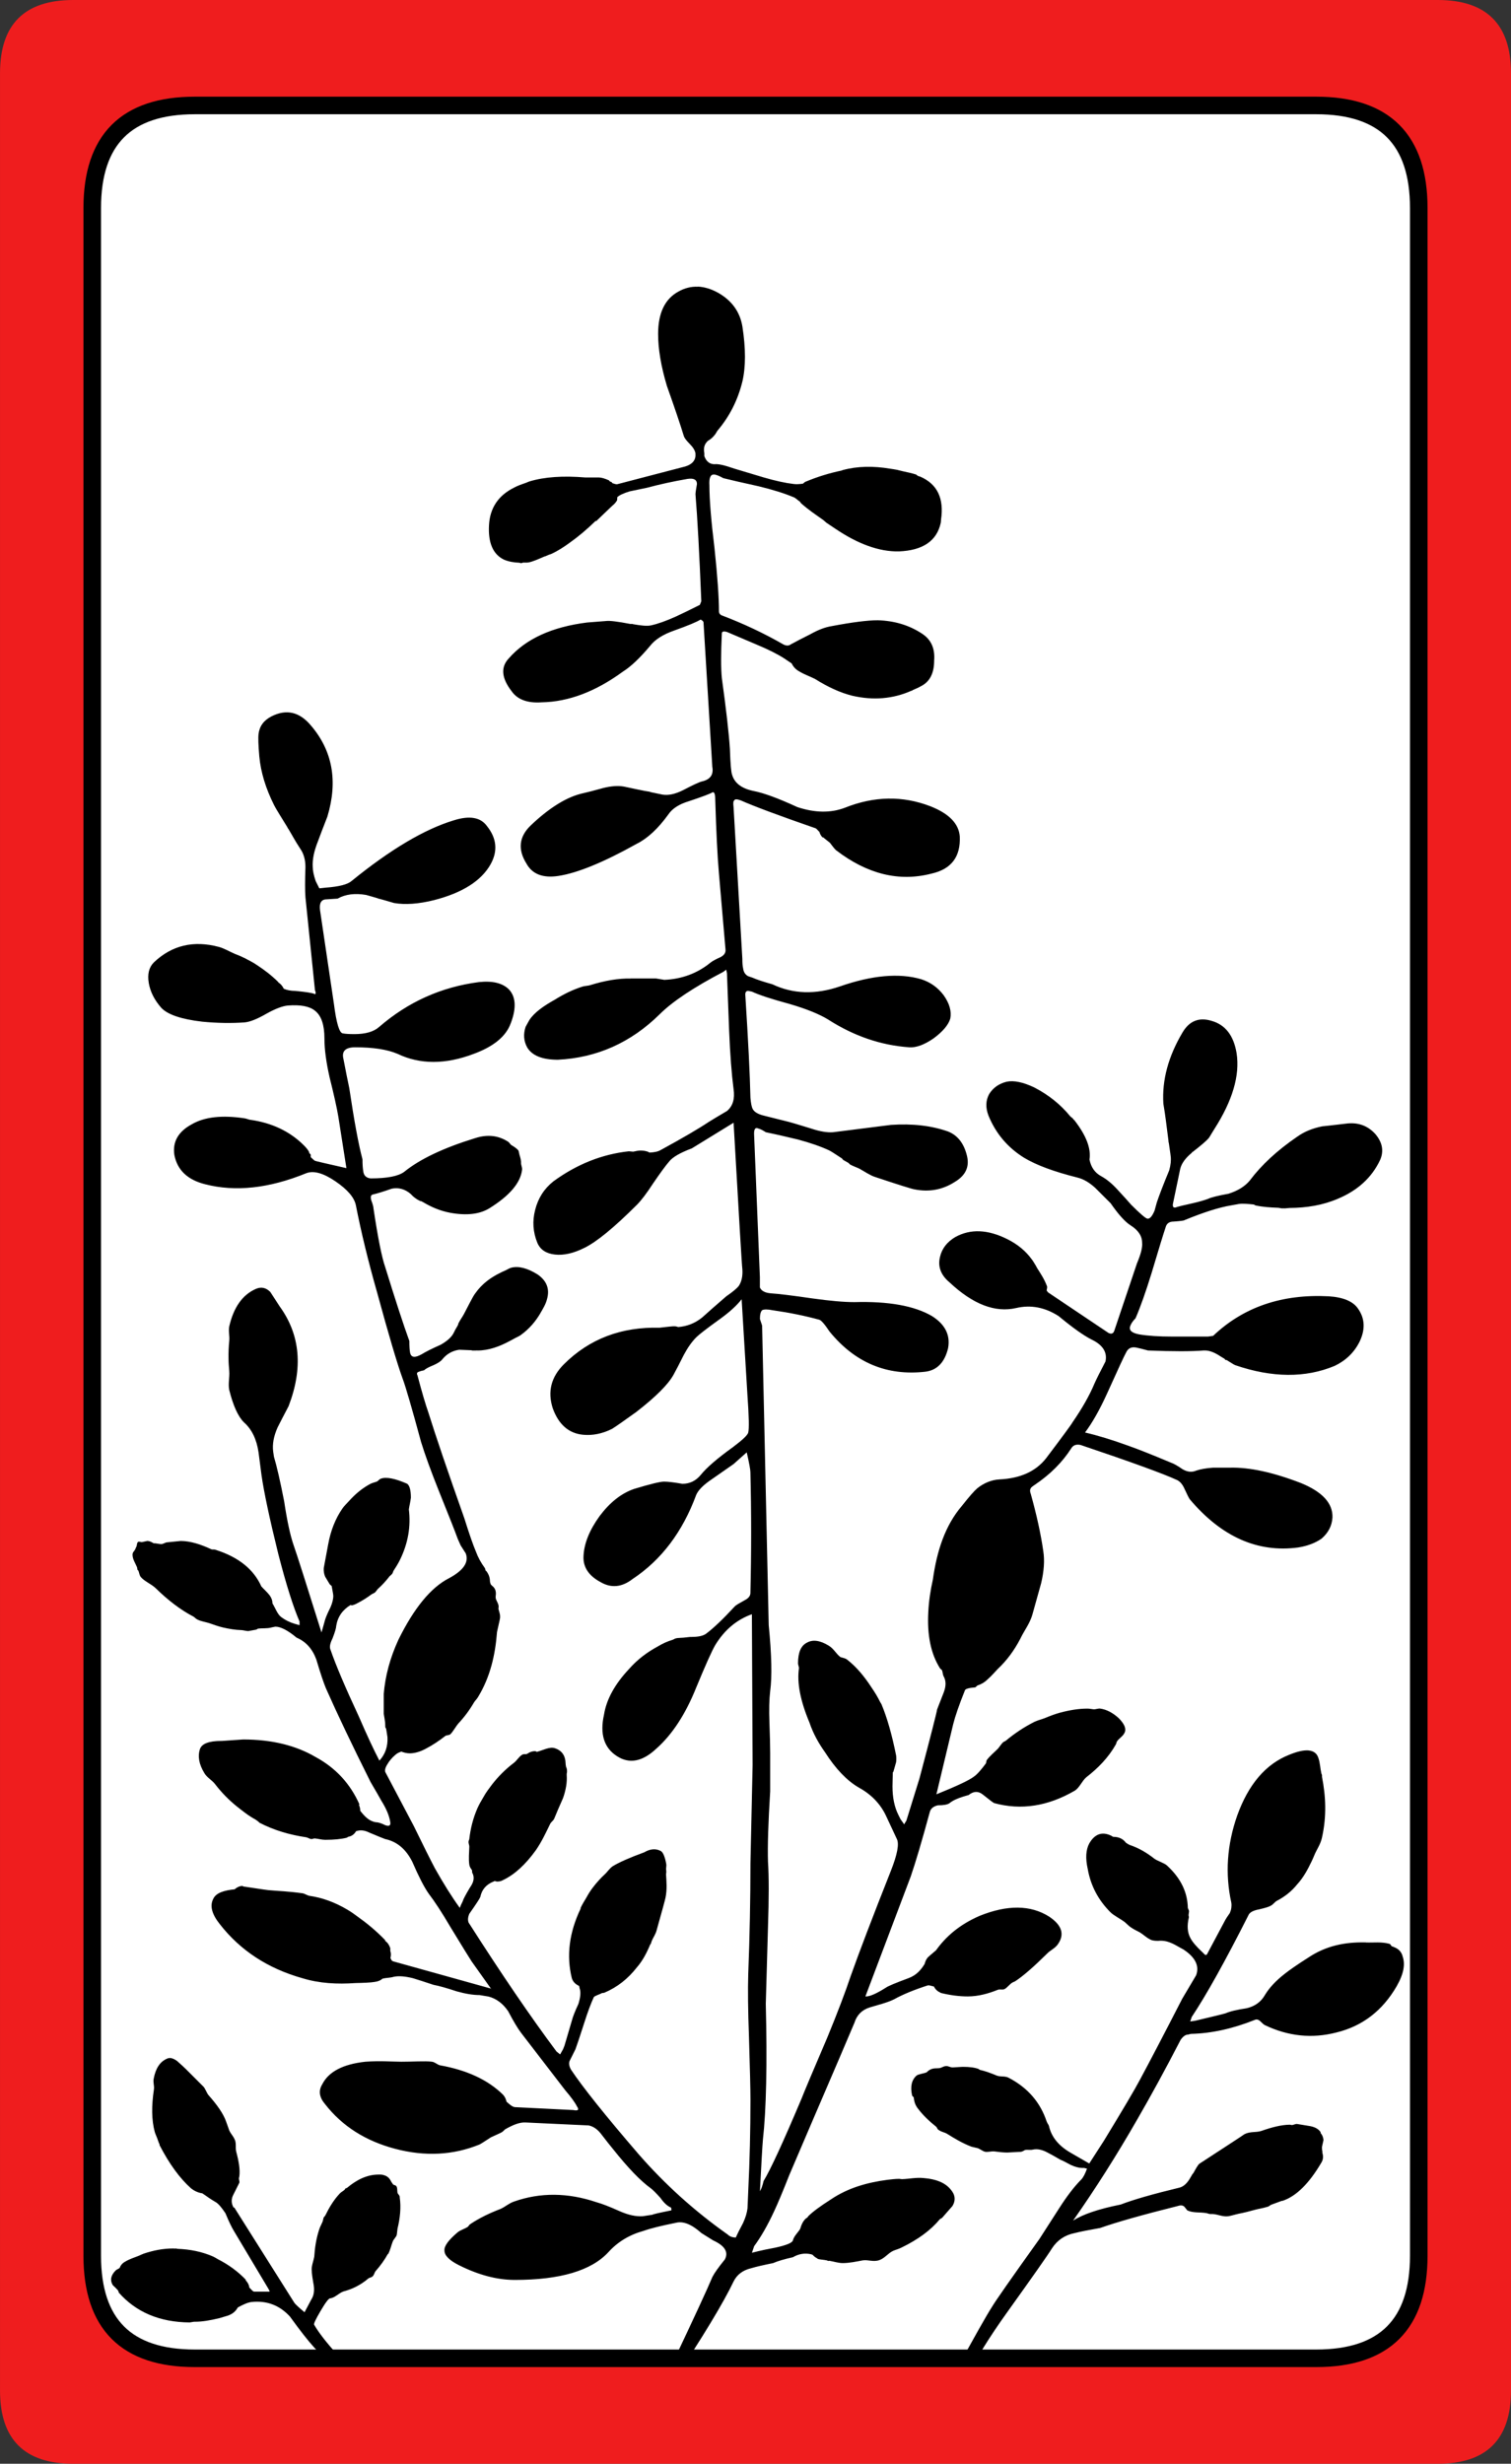
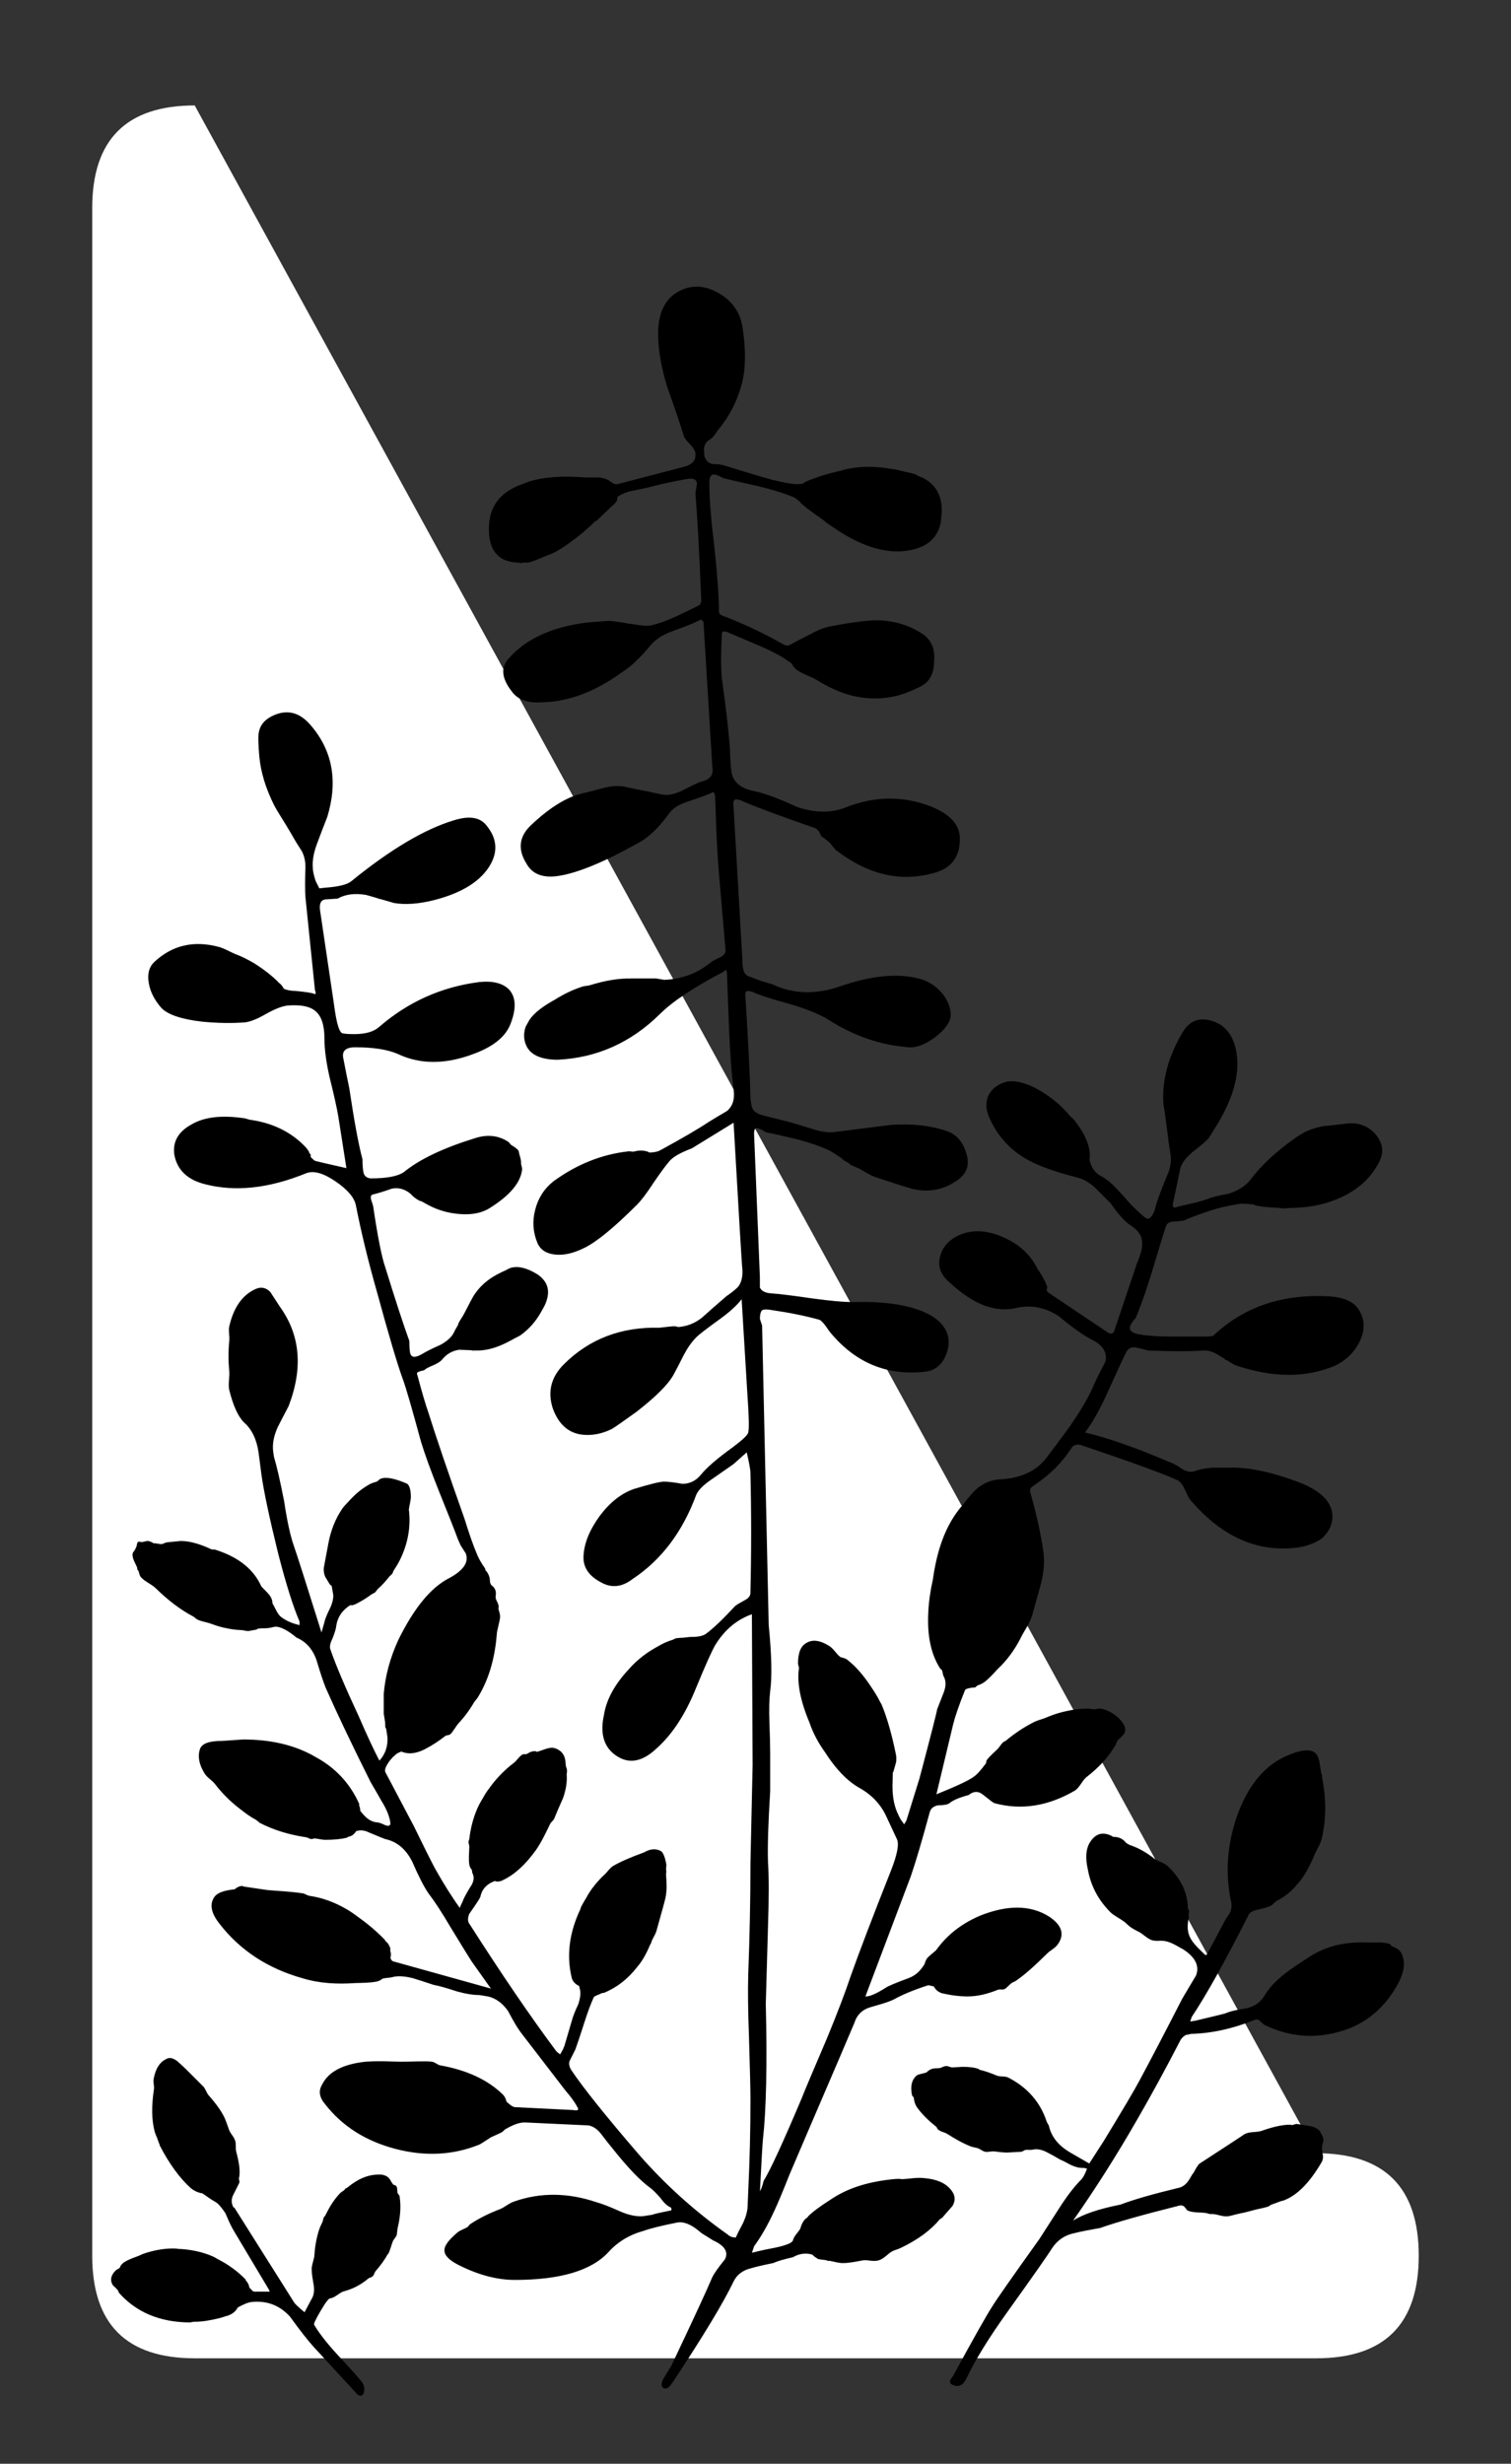
<svg xmlns="http://www.w3.org/2000/svg" width="103.2" height="168.2" preserveAspectRatio="none" version="1.1" viewBox="0 0 103.2 168.2">
  <rect x="0" y="0" width="103.2" height="168.2" fill="#333333" stroke="none" />
-   <path d="m13.299 7.199c-4.667 0-7 2.333-7 7v139.8c0 4.667 2.333 7 7 7h76.6c4.667 0 7-2.333 7-7v-139.8c0-4.667-2.333-7-7-7z" fill="#fff" />
+   <path d="m13.299 7.199c-4.667 0-7 2.333-7 7v139.8c0 4.667 2.333 7 7 7h76.6c4.667 0 7-2.333 7-7c0-4.667-2.333-7-7-7z" fill="#fff" />
  <path d="m47.648 19.574c-0.45-0.017-0.882 0.091-1.299 0.324-0.933 0.5-1.4 1.467-1.4 2.9 0 1.033 0.2 2.217 0.6 3.551 0.533 1.5 0.917 2.634 1.15 3.4 0.033 0.133 0.167 0.316 0.4 0.549s0.367 0.45 0.4 0.65v0.199c-0.033 0.333-0.268 0.568-0.701 0.701l-4.6 1.199c-0.123 0.041-0.246-0.026-0.369-0.061-0.029-0.022-0.05-0.072-0.08-0.09-0.067 0-0.117-0.033-0.15-0.1-0.3-0.133-0.534-0.199-0.701-0.199h-0.926c-1.496-0.124-2.782-0.045-3.822 0.273-0.069 0.022-0.13 0.055-0.197 0.08-0.298 0.103-0.596 0.204-0.854 0.346-1.067 0.533-1.635 1.384-1.701 2.551-0.067 1.2 0.267 1.983 1 2.35 0.339 0.148 0.697 0.205 1.062 0.219 0.049 3e-3 0.088 0.031 0.139 0.031 0.027 0 0.103-0.039 0.133-0.041 0.123-6e-3 0.241 0.013 0.367-0.01 0.28-0.047 0.71-0.242 1.121-0.42l-0.021 0.021 0.248-0.107c0.098-0.046 0.147-0.042 0.252-0.094 0.4-0.191 0.812-0.448 1.23-0.758 0.545-0.385 1.13-0.87 1.77-1.492v0.051l1.1-1.051c0.167-0.133 0.283-0.267 0.35-0.4v-0.049c0.015-0.045-2.8e-4 -0.108 0.012-0.156 0.136-0.131 0.413-0.263 0.84-0.395l1.199-0.25c0.867-0.233 1.783-0.433 2.75-0.6 0.433-0.067 0.65 0.05 0.65 0.35-0.067 0.367-0.1 0.601-0.1 0.701 0.133 1.6 0.265 4.032 0.398 7.299l-0.1 0.25c-0.733 0.367-1.284 0.634-1.65 0.801-0.667 0.3-1.232 0.5-1.699 0.6-0.262 0.058-0.706 8e-3 -1.221-0.086-0.011-2e-3 -0.018-0.012-0.029-0.014h-0.15c-0.867-0.167-1.417-0.234-1.65-0.201l-1.299 0.102c-2.4 0.3-4.183 1.116-5.35 2.449-0.567 0.6-0.501 1.35 0.199 2.25 0.4 0.567 1.084 0.817 2.051 0.75 1.833-0.033 3.682-0.733 5.549-2.1 0.533-0.333 1.15-0.917 1.85-1.75 0.333-0.433 0.884-0.784 1.65-1.051 0.933-0.333 1.534-0.583 1.801-0.75 0.133 0.067 0.199 0.135 0.199 0.201l0.6 9.85c0.1 0.533-0.133 0.867-0.699 1-0.167 0.033-0.601 0.233-1.301 0.6-0.533 0.267-0.998 0.367-1.398 0.301-0.07-0.01-0.604-0.128-0.789-0.164-0.041-8e-3 -0.068-0.031-0.111-0.037l-0.305-0.049c-0.45-0.093-0.609-0.119-1.445-0.301-0.4-0.067-0.867-0.034-1.4 0.1-0.6 0.167-1.05 0.283-1.35 0.35-1.1 0.233-2.3 0.968-3.6 2.201-0.8 0.767-0.901 1.633-0.301 2.6 0.4 0.733 1.133 1.016 2.199 0.85 1.3-0.2 3.085-0.933 5.352-2.199 0.733-0.367 1.448-1.033 2.148-2 0.267-0.4 0.734-0.7 1.4-0.9 0.9-0.3 1.433-0.5 1.6-0.6 0.133-0.067 0.201 0.1 0.201 0.5 0.067 2.2 0.15 3.867 0.25 5l0.449 5.199c0.033 0.233-0.083 0.417-0.35 0.551-0.3 0.133-0.517 0.25-0.65 0.35-0.922 0.757-1.985 1.143-3.176 1.195l-0.574-0.096h-1.699l-0.045 6e-3c-0.798-0.016-1.72 0.13-2.783 0.463-0.125 0.031-0.364 0.049-0.473 0.082-0.712 0.224-1.331 0.54-1.906 0.9-0.784 0.434-1.419 0.89-1.744 1.398l-0.25 0.451c-0.167 0.5-0.132 0.967 0.102 1.4 0.333 0.567 1.033 0.85 2.1 0.85 2.667-0.133 4.982-1.166 6.949-3.1 0.867-0.867 2.316-1.834 4.35-2.9l0.201-0.15 0.049 0.25c0.067 1.767 0.117 3.083 0.15 3.949 0.067 1.6 0.167 2.918 0.301 3.951 0.1 0.667-0.051 1.167-0.451 1.5-0.567 0.333-0.983 0.583-1.25 0.75-0.7 0.467-1.783 1.1-3.25 1.9-0.205 0.128-0.487 0.178-0.811 0.188l-0.039-0.039c-0.167-0.067-0.349-0.1-0.549-0.1-0.156 0-0.33 0.038-0.506 0.078-0.061-5e-3 -0.277-0.027-0.295-0.027-1.833 0.2-3.55 0.882-5.15 2.049-0.633 0.5-1.05 1.151-1.25 1.951-0.2 0.767-0.15 1.517 0.15 2.25 0.2 0.467 0.599 0.732 1.199 0.799 0.6 0.067 1.267-0.083 2-0.449 0.833-0.4 2.035-1.383 3.602-2.949 0.3-0.3 0.666-0.784 1.1-1.451 0.5-0.733 0.866-1.233 1.1-1.5 0.233-0.3 0.751-0.6 1.551-0.9l2.85-1.75c0.367 6.433 0.566 9.767 0.6 10 0.033 0.467-0.05 0.85-0.25 1.15-0.133 0.167-0.416 0.401-0.85 0.701-0.733 0.633-1.284 1.116-1.65 1.449-0.531 0.425-1.076 0.604-1.629 0.648-0.074-0.016-0.139-0.049-0.221-0.049h-0.15c-0.354 0.025-0.595 0.066-0.91 0.096-2.577-0.064-4.771 0.736-6.539 2.504-0.867 0.867-1.117 1.867-0.75 3 0.4 1.1 1.082 1.701 2.049 1.801 0.667 0.067 1.333-0.067 2-0.4 0.267-0.167 0.817-0.55 1.65-1.15 1.333-1.033 2.184-1.882 2.551-2.549 0.167-0.3 0.399-0.75 0.699-1.35 0.267-0.5 0.55-0.901 0.85-1.201 0.2-0.2 0.717-0.599 1.551-1.199 0.7-0.5 1.216-0.967 1.549-1.4l0.4 6.6c0.1 1.4 0.117 2.233 0.051 2.5-0.033 0.167-0.384 0.5-1.051 1-1.067 0.767-1.799 1.4-2.199 1.9-0.333 0.4-0.75 0.6-1.25 0.6-0.567-0.1-0.983-0.15-1.25-0.15s-0.951 0.167-2.051 0.5c-0.867 0.3-1.65 0.918-2.35 1.852-0.7 0.967-1.066 1.883-1.1 2.75-0.033 0.733 0.35 1.317 1.15 1.75 0.733 0.433 1.466 0.365 2.199-0.201 1.967-1.3 3.416-3.217 4.35-5.75 0.133-0.3 0.434-0.616 0.9-0.949l1.65-1.15 0.9-0.801c0.167 0.733 0.25 1.185 0.25 1.352 0.067 2.733 0.067 5.483 0 8.25 0 0.2-0.134 0.367-0.4 0.5-0.367 0.2-0.584 0.332-0.65 0.398-0.833 0.9-1.5 1.534-2 1.9-0.2 0.133-0.516 0.201-0.949 0.201-0.033 0-0.035 6e-3 -0.066 6e-3 -0.012-2.6e-4 -0.021-6e-3 -0.033-6e-3l-0.449 0.049c0 1.9e-4 -0.01 2e-3 -0.01 2e-3 -0.179 0.017-0.443 0.016-0.541 0.049-0.077 0.02-0.145 0.076-0.221 0.1-0.336 0.1-0.67 0.247-1.006 0.451-0.693 0.376-1.36 0.852-1.973 1.549-0.967 1.033-1.532 2.066-1.699 3.1-0.3 1.333 4e-5 2.283 0.898 2.85 0.833 0.533 1.717 0.367 2.65-0.5 1.1-0.967 2.017-2.366 2.75-4.199 0.633-1.533 1.067-2.5 1.301-2.9 0.633-1.033 1.467-1.733 2.5-2.1l0.049 10.301c-0.067 2.967-0.115 5.199-0.148 6.699 0 2.467-0.05 4.984-0.15 7.551-0.033 1.067-0.018 2.499 0.049 4.299 0.067 2.167 0.102 3.601 0.102 4.301 0 2.067-0.05 4.133-0.15 6.199l-0.051 1.201c-0.033 0.3-0.132 0.633-0.299 1-0.233 0.433-0.4 0.767-0.5 1-0.233 0-0.417-0.068-0.551-0.201-2.267-1.6-4.3-3.433-6.1-5.5-2.267-2.633-3.8-4.55-4.6-5.75-0.133-0.233-0.168-0.433-0.102-0.6l0.4-0.801c0.1-0.267 0.3-0.866 0.6-1.799 0.233-0.733 0.45-1.317 0.65-1.75 0.05-0.101 0.398-0.187 0.549-0.283 0.03-7e-3 0.08-7e-3 0.102-0.018h0.051c0.915-0.384 1.647-0.976 2.236-1.732 0.397-0.451 0.679-0.996 0.92-1.574l0.043-0.043c0.016-0.04 0.029-0.113 0.045-0.154 0.104-0.277 0.285-0.49 0.355-0.795 0.367-1.3 0.566-2.034 0.6-2.201 0.117-0.583 0.065-1.09 0.035-1.607 0-0.035 0.011-0.056 0.016-0.092v-0.15c0-0.017-0.012-0.029-0.01-0.045-0.014-0.127 0.033-0.281 0.01-0.404-0.1-0.533-0.234-0.834-0.4-0.9-0.333-0.167-0.7-0.134-1.1 0.1-1 0.367-1.717 0.683-2.15 0.949-0.224 0.145-0.368 0.394-0.566 0.572-0.128 0.115-0.248 0.241-0.367 0.369-0.323 0.353-0.622 0.736-0.865 1.191-0.137 0.235-0.283 0.456-0.402 0.719v0.049c-0.78 1.629-0.979 3.213-0.6 4.75 0.086 0.265 0.269 0.421 0.496 0.525 0.029 0.075 0.023 0.149 0.055 0.225 0.067 0.233 0.034 0.567-0.1 1-0.233 0.5-0.384 0.884-0.451 1.15l-0.5 1.699-0.1 0.25-0.199 0.352-0.25-0.201c-1.767-2.367-3.767-5.299-6-8.799-0.067-0.167-0.051-0.368 0.049-0.602 0.467-0.667 0.717-1.048 0.75-1.148 0.1-0.5 0.4-0.851 0.9-1.051 0.02-9e-3 0.065-0.028 0.086-0.037 0.055 9e-3 0.109 0.037 0.164 0.037 0.153-1.3e-4 0.286-0.033 0.4-0.1 0.786-0.372 1.536-1.056 2.25-2.051 0.396-0.575 0.674-1.177 0.965-1.775 0.08-0.164 0.208-0.202 0.285-0.375 0.133-0.333 0.333-0.798 0.6-1.398 0.2-0.567 0.283-1.084 0.25-1.551v-0.035c8e-4 -5e-3 0-0.01 0-0.016v-0.049c0.044-0.185 0.026-0.352-0.051-0.5v-0.051c0-7e-3 -0.01-9e-3 -0.012-0.016-0.012-0.097-0.025-0.373-0.037-0.385-0.067-0.4-0.301-0.665-0.701-0.799-0.366-0.128-0.82 0.143-1.236 0.246-0.041-6e-3 -0.07-0.047-0.113-0.047-0.178-3e-3 -0.344 0.048-0.5 0.15-0.015 8e-3 -0.026 0.019-0.041 0.027-0.129 0.066-0.226-0.013-0.359 0.072-0.234 0.145-0.342 0.385-0.555 0.547-0.57 0.431-1.057 0.921-1.478 1.457-0.21 0.281-0.427 0.557-0.596 0.869-0.148 0.253-0.299 0.504-0.42 0.777-0.306 0.703-0.475 1.408-0.555 2.115-0.01 0.051-0.038 0.083-0.045 0.135-0.025 0.154 0.057 0.252 0.047 0.398-0.013 0.4-0.057 0.8 0 1.201 0.024 0.158 0.104 0.264 0.18 0.373 0.022 0.051-5.2e-4 0.128 0.021 0.178 0.167 0.3 0.116 0.633-0.15 1-0.3 0.5-0.467 0.816-0.5 0.949-0.1 0.2-0.168 0.351-0.201 0.451-0.533-0.733-1.099-1.635-1.699-2.701-0.333-0.633-0.816-1.6-1.449-2.9l-1.9-3.6c-0.1-0.133-0.067-0.333 0.1-0.6 0.133-0.233 0.317-0.45 0.551-0.65 0.166-0.146 0.277-0.164 0.404-0.219 0.186 0.073 0.382 0.121 0.596 0.119 0.33-6e-3 0.679-0.106 1.049-0.301 0.495-0.256 0.94-0.557 1.357-0.883 0.1-0.072 0.248-0.036 0.344-0.117 0.164-0.145 0.375-0.535 0.551-0.738 0.405-0.433 0.761-0.91 1.066-1.434 0.101-0.162 0.178-0.199 0.281-0.377 0.825-1.359 1.173-2.862 1.291-4.434 0.053-0.269 0.188-0.794 0.209-0.967v-0.051c0.013-0.205-0.068-0.375-0.111-0.559 0-0.066 0.018-0.125 0.012-0.191-0.028-0.224-0.155-0.339-0.199-0.545 0-0.055-0.01-0.108 0-0.154 0.044-0.281-0.024-0.498-0.201-0.65-0.062-0.047-0.109-0.097-0.146-0.148v-0.01c-0.031-0.085-0.049-0.166-0.049-0.242-0.01-0.227-0.09-0.442-0.25-0.648-0.01-8e-3 -0.022-4e-3 -0.031-0.012-0.035-0.051-0.03-0.141-0.066-0.189-0.267-0.367-0.466-0.733-0.6-1.1-0.2-0.467-0.467-1.234-0.801-2.301-1.133-3.2-1.949-5.599-2.449-7.199-0.2-0.567-0.45-1.417-0.75-2.551-0.067-0.133-0.034-0.217 0.1-0.25 0.067-0.033 0.183-0.066 0.35-0.1 0.1-0.1 0.317-0.216 0.65-0.35 0.3-0.133 0.5-0.267 0.6-0.4 0.3-0.367 0.684-0.584 1.15-0.65 0.088 0 0.49 0.019 0.824 0.033 0.029 2e-3 0.046 0.018 0.076 0.018h0.25c0-2e-3 0.011-2e-3 0.014-4e-3 0.046 2e-3 0.038 2e-3 0.086 4e-3 0.76 0 1.506-0.268 2.246-0.672 0.084-0.046 0.172-0.086 0.254-0.137 0.149-0.091 0.301-0.135 0.449-0.242 0.616-0.446 1.029-0.957 1.348-1.498v-2e-3c8e-4 -1e-3 7e-4 -3e-3 0-4e-3 0.179-0.306 0.365-0.609 0.449-0.945 0.2-0.7-0.017-1.266-0.65-1.699-0.7-0.433-1.301-0.585-1.801-0.451-0.161 0.043-0.286 0.146-0.438 0.205-0.099 0.035-0.197 0.09-0.295 0.139-0.659 0.319-1.254 0.748-1.717 1.406-0.162 0.198-0.514 0.932-0.783 1.432-0.121 0.217-0.248 0.38-0.367 0.619-0.012 0.028-0.01 0.052-0.016 0.08-0.117 0.235-0.153 0.245-0.283 0.52-0.133 0.3-0.434 0.583-0.9 0.85-0.6 0.267-1.034 0.484-1.301 0.65-0.467 0.267-0.732 0.234-0.799-0.1-0.033-0.167-0.051-0.434-0.051-0.801-0.4-1.1-0.95-2.782-1.65-5.049-0.233-0.667-0.499-2-0.799-4 0-0.1-0.05-0.284-0.15-0.551-0.067-0.233-0.034-0.367 0.1-0.4 0.3-0.067 0.734-0.2 1.301-0.4 0.481-0.096 0.912 0.036 1.301 0.371 0.164 0.189 0.376 0.352 0.648 0.48h0.051l0.123 0.062c0.552 0.332 1.158 0.602 1.877 0.736 1.1 0.2 1.982 0.101 2.648-0.299 1.4-0.867 2.15-1.75 2.25-2.65 0.012-0.15-0.056-0.266-0.07-0.404 0.01-0.209-0.043-0.403-0.104-0.594-0.012-0.027-9e-3 -0.061-0.021-0.088-0.026-0.07-0.019-0.148-0.055-0.215-0.131-0.167-0.318-0.273-0.5-0.385-0.078-0.067-0.108-0.154-0.199-0.215-0.667-0.433-1.417-0.517-2.25-0.25-2.167 0.667-3.783 1.434-4.85 2.301-0.4 0.3-1.167 0.449-2.301 0.449-0.3-0.033-0.467-0.2-0.5-0.5-0.033-0.2-0.051-0.467-0.051-0.801-0.267-1-0.567-2.616-0.9-4.85-0.1-0.467-0.234-1.133-0.4-2-0.133-0.533 0.134-0.799 0.801-0.799 1.233 0 2.198 0.149 2.898 0.449 1.533 0.733 3.268 0.733 5.201 0 1.267-0.467 2.083-1.1 2.449-1.9l0.102-0.25c0.367-1 0.318-1.75-0.148-2.25-0.433-0.433-1.117-0.6-2.051-0.5-2.567 0.333-4.834 1.351-6.801 3.051-0.367 0.333-0.933 0.5-1.699 0.5-0.367 0-0.634-0.017-0.801-0.051-0.233-0.033-0.433-0.7-0.6-2l-0.949-6.4c-0.067-0.5 0.083-0.75 0.449-0.75l0.75-0.049c0.533-0.3 1.185-0.383 1.951-0.25 0.167 0.042 0.544 0.158 0.793 0.229 0.026 7e-3 0.029 0.015 0.057 0.021h-0.051l0.123 0.018c0.322 0.093 0.531 0.144 0.977 0.281 0.767 0.133 1.683 0.068 2.75-0.199 1.933-0.5 3.218-1.316 3.852-2.449 0.5-0.9 0.417-1.768-0.25-2.602-0.433-0.6-1.183-0.732-2.25-0.398-2 0.6-4.333 1.982-7 4.148-0.267 0.233-0.85 0.385-1.75 0.451l-0.451 0.049-0.25-0.5c-0.133-0.4-0.199-0.716-0.199-0.949-0.033-0.5 0.083-1.083 0.35-1.75 0.133-0.367 0.35-0.933 0.65-1.699 0.733-2.433 0.35-4.517-1.15-6.25-0.767-0.9-1.65-1.102-2.65-0.602-0.533 0.267-0.834 0.668-0.9 1.201-0.033 0.267-0.016 0.782 0.051 1.549 0.1 1.067 0.433 2.167 1 3.301 0.186 0.371 0.607 1.011 0.912 1.52 0.015 0.026 0.022 0.054 0.037 0.08 0.012 0.012 0.014 0.012 0.025 0.023 0.284 0.469 0.444 0.796 0.826 1.377 0.233 0.333 0.35 0.75 0.35 1.25-0.033 0.933-0.033 1.617 0 2.051l0.65 6.35c0.033 0.067 0.049 0.133 0.049 0.199 0 0.067-0.033 0.084-0.1 0.051-0.167-0.067-0.601-0.135-1.301-0.201-0.298 0-0.557-0.05-0.781-0.148-0.067-0.153-0.172-0.287-0.318-0.4-0.033 0-0.051-0.017-0.051-0.051-0.465-0.465-0.966-0.844-1.484-1.18-0.232-0.164-0.509-0.295-0.771-0.438-0.24-0.121-0.486-0.225-0.736-0.32-0.355-0.152-0.656-0.345-1.059-0.463-1.733-0.467-3.216-0.116-4.449 1.051-0.333 0.333-0.452 0.8-0.352 1.4s0.385 1.166 0.852 1.699c0.433 0.467 1.365 0.784 2.799 0.951 1.033 0.1 2 0.116 2.9 0.049 0.367-0.033 0.867-0.233 1.5-0.6 0.6-0.333 1.083-0.517 1.449-0.551 0.867-0.067 1.485 0.052 1.852 0.352 0.433 0.333 0.648 0.965 0.648 1.898 0 0.733 0.118 1.617 0.352 2.65 0.3 1.2 0.5 2.101 0.6 2.701l0.549 3.5c-1.333-0.3-2.048-0.467-2.148-0.5-0.089-0.051-0.192-0.172-0.285-0.246-0.011-0.066 0.01-0.142-0.016-0.205-0.067-0.033-0.1-0.084-0.1-0.15-0.067-0.133-0.183-0.283-0.35-0.449-0.977-0.977-2.218-1.551-3.697-1.754-0.13-0.025-0.217-0.075-0.354-0.096-1.533-0.233-2.733-0.1-3.6 0.4-0.933 0.5-1.335 1.2-1.201 2.1 0.2 1.033 0.902 1.7 2.102 2 2.067 0.533 4.365 0.283 6.898-0.75 0.5-0.2 1.167-0.018 2 0.549 0.833 0.567 1.3 1.117 1.4 1.65 0.367 1.867 0.851 3.851 1.451 5.951 0.8 2.933 1.383 4.898 1.75 5.898 0.2 0.533 0.617 1.967 1.25 4.301 0.267 0.867 0.666 1.967 1.199 3.301 0.7 1.733 1.134 2.832 1.301 3.299l0.199 0.451 0.35 0.549c0.233 0.6-0.15 1.168-1.15 1.701-1.233 0.633-2.382 2.033-3.449 4.199-0.567 1.233-0.9 2.466-1 3.699v1.352c0.05 0.261 0.058 0.381 0.094 0.596 0.01 0.085-2.3e-4 0.169 0.01 0.254v0.049c0 0.042 0.051 0.093 0.062 0.137 0.024 0.171 0.076 0.435 0.088 0.564 0.033 0.633-0.151 1.166-0.551 1.6-0.4-0.767-0.865-1.767-1.398-3-0.933-2-1.585-3.533-1.951-4.6-0.067-0.167-0.016-0.417 0.15-0.75 0.167-0.433 0.25-0.716 0.25-0.85 0.099-0.624 0.435-1.097 0.986-1.43 0.023 2e-3 0.042 0.029 0.065 0.029 0.107-0.011 0.239-0.061 0.398-0.15 0.35-0.177 0.672-0.385 0.975-0.611 0.076-0.035 0.095-0.051 0.176-0.088 0.122-0.069 0.177-0.226 0.287-0.311 0.257-0.234 0.493-0.489 0.709-0.766 0.071-0.11 0.193-0.153 0.254-0.275 0.018-0.03 0.04-0.119 0.059-0.152 0.157-0.238 0.31-0.481 0.441-0.746 0.563-1.145 0.753-2.297 0.611-3.453 0.046-0.322 0.092-0.427 0.139-0.797 0-0.5-0.083-0.818-0.25-0.951-0.833-0.367-1.432-0.483-1.799-0.35-0.123 0.044-0.172 0.154-0.289 0.203-0.209 0.064-0.409 0.128-0.512 0.197-0.551 0.307-0.996 0.704-1.393 1.145-0.147 0.164-0.313 0.313-0.438 0.498-0.475 0.688-0.8 1.506-0.971 2.457l-0.299 1.6c-0.015 0.22 0.018 0.42 0.1 0.6l0.301 0.5 0.049 0.051c0.014 0.016 0.068 0.055 0.09 0.076 0.034 0.214 0.111 0.554 0.111 0.674 0 0.233-0.068 0.501-0.201 0.801-0.167 0.333-0.283 0.599-0.35 0.799l-0.254 0.901c-1.033-3.3-1.667-5.283-1.9-5.949-0.233-0.667-0.45-1.667-0.65-3-0.267-1.367-0.499-2.384-0.699-3.051l-0.051-0.35c-0.067-0.5 0.034-1.05 0.301-1.65 0.167-0.333 0.417-0.816 0.75-1.449 1-2.6 0.8-4.867-0.6-6.801-0.133-0.2-0.35-0.533-0.65-1-0.3-0.3-0.633-0.366-1-0.199-0.9 0.4-1.501 1.249-1.801 2.549-0.068 0.327 0.037 0.664 0 0.992-0.04 0.379-0.056 0.784-0.049 1.209-2e-4 0.296 0.026 0.569 0.049 0.846 0.036 0.436-0.09 0.863 0 1.303 0.267 1.067 0.6 1.801 1 2.201 0.533 0.467 0.867 1.149 1 2.049l0.201 1.551c0.167 1.167 0.55 2.967 1.15 5.4 0.533 2.067 1.016 3.6 1.449 4.6v0.25l-0.35-0.1c-0.333-0.1-0.634-0.251-0.9-0.451-0.262-0.192-0.404-0.622-0.602-0.941v-8e-3c0-0.193-0.071-0.378-0.201-0.551-0.176-0.225-0.373-0.391-0.557-0.596-0.505-1.125-1.502-1.988-3.143-2.504-0.113-0.037-0.155 7e-3 -0.266-0.027-0.705-0.331-1.401-0.561-2.084-0.572l-1 0.1-0.25 0.1c-0.025 0.011-0.052 8e-3 -0.078 0.016-0.158 4e-3 -0.384-0.07-0.531-0.055-0.138-0.085-0.279-0.159-0.441-0.16l-0.348 0.076c-0.063 0.015-0.191-0.043-0.252-0.025-0.128 0.051-0.085 0.26-0.154 0.365-0.023 0.04-0.04 0.084-0.055 0.129-0.06 0.155-0.223 0.215-0.191 0.455 0.018 0.273 0.193 0.528 0.301 0.791 0.025 0.061 0.016 0.157 0.049 0.209h0.031c0.074 0.148 0.067 0.305 0.17 0.449 0.228 0.29 0.728 0.492 1.014 0.764 0.828 0.811 1.686 1.48 2.588 1.949 0.106 0.055 0.138 0.134 0.248 0.188 0.301 0.16 0.616 0.178 0.922 0.291 0.277 0.096 0.553 0.196 0.836 0.262 0.427 0.098 0.857 0.174 1.293 0.184 0.152 0.011 0.296 0.062 0.449 0.065l0.551-0.1c0.041-0.015 0.066-0.046 0.104-0.064 0.317-0.046 0.624 5e-3 0.945-0.086l0.25-0.051c0.367 0 0.851 0.25 1.451 0.75 0.633 0.267 1.083 0.767 1.35 1.5 0.267 0.9 0.484 1.551 0.65 1.951 0.767 1.733 1.782 3.865 3.049 6.398 0.333 0.567 0.583 1.001 0.75 1.301 0.333 0.533 0.533 1.016 0.6 1.449 0.033 0.233-0.083 0.301-0.35 0.201-0.267-0.133-0.484-0.201-0.65-0.201-0.467-0.078-0.766-0.417-1.051-0.777v-2e-3c-2e-4 -0.141-0.032-0.282-0.098-0.42h0.049c-0.627-1.425-1.627-2.508-3-3.25-1.359-0.799-3.009-1.198-4.949-1.199l-1.451 0.1c-0.01-5.3e-4 -0.037 5.4e-4 -0.047 0-0.833 0-1.318 0.182-1.451 0.549-0.167 0.5-0.066 1.05 0.301 1.65 0.178 0.309 0.519 0.471 0.73 0.75 0.423 0.55 0.911 1.059 1.48 1.518 0.405 0.316 0.799 0.642 1.273 0.895 0.097 0.057 0.166 0.132 0.266 0.188h-0.053c1.08 0.569 2.165 0.863 3.252 1.027 0.134 0.025 0.213 0.101 0.35 0.123 0.065 8e-3 0.171-0.049 0.238-0.045 0.237 0.02 0.473 0.095 0.711 0.096 0.606 1e-3 1.106-0.049 1.5-0.15 0.025-0.027 0.044-0.044 0.053-0.051 0.276-0.043 0.443-0.19 0.559-0.387 0.25-0.086 0.534-0.09 0.891 0.088 0.633 0.267 1 0.416 1.1 0.449 0.8 0.167 1.416 0.684 1.85 1.551 0.433 1 0.802 1.717 1.102 2.15 0.433 0.567 0.933 1.332 1.5 2.299 0.833 1.367 1.316 2.15 1.449 2.35l1.35 1.9-0.051-0.049-6.65-1.852c-0.129-0.043-0.147-0.142-0.193-0.227 0.04-0.174 0.048-0.336-0.01-0.473v-0.199c-0.072-0.221-0.188-0.388-0.35-0.5v-0.051c-0.633-0.655-1.266-1.169-1.897-1.617-0.217-0.16-0.435-0.318-0.67-0.455-0.873-0.52-1.742-0.83-2.609-0.953-0.175-0.036-0.294-0.146-0.475-0.174-1.028-0.142-1.558-0.146-2.312-0.213-0.132-0.019-0.145-0.016-0.287-0.037l-1.35-0.201c8e-4 -8e-3 -0.017-8e-3 -0.051 0l-0.1-0.049c-0.209 5e-3 -0.379 0.097-0.531 0.229-0.689 0.072-1.273 0.222-1.469 0.67-0.233 0.467-0.082 1.034 0.451 1.701 1.4 1.8 3.282 3.033 5.648 3.699 1.162 0.355 2.378 0.418 3.621 0.33 0.533-0.011 1.034-0.028 1.33-0.08 0.225-0.029 0.396-0.108 0.527-0.223 0.261-0.062 0.507-0.047 0.771-0.127 0.333-0.067 0.767-0.034 1.301 0.1 0.333 0.1 0.8 0.251 1.4 0.451 0.367 0.067 0.9 0.216 1.6 0.449 0.6 0.167 1.117 0.25 1.551 0.25l0.6 0.1c0.533 0.133 0.983 0.467 1.35 1 0.367 0.7 0.667 1.2 0.9 1.5l3 3.9c0.4 0.467 0.666 0.833 0.799 1.1 0.167 0.233 0.083 0.317-0.25 0.25l-4-0.199c-0.174-0.025-0.366-0.199-0.559-0.371-0.039-0.18-0.113-0.341-0.24-0.479-1.049-1.031-2.499-1.682-4.293-2.004-0.208-0.044-0.34-0.215-0.557-0.246-0.462-0.062-1.419 5e-3 -2.102 0-0.795-5e-3 -1.355-0.072-2.449 0-1.533 0.167-2.516 0.682-2.949 1.549-0.267 0.433-0.201 0.883 0.199 1.35 1.167 1.5 2.768 2.517 4.801 3.051 2.033 0.533 3.95 0.433 5.75-0.301 0.088-0.035 0.518-0.326 0.791-0.5h0.01l0.65-0.299c0.125-0.055 0.194-0.15 0.285-0.229 0.502-0.29 0.985-0.501 1.414-0.473l4.301 0.201c0.333 0.067 0.634 0.284 0.9 0.65 0.333 0.433 0.583 0.749 0.75 0.949 1.033 1.3 1.9 2.199 2.6 2.699 0.133 0.1 0.35 0.317 0.65 0.65 0.233 0.333 0.466 0.55 0.699 0.65 0.033 0 0.051 0.066 0.051 0.199-0.833 0.167-1.268 0.267-1.301 0.301l-0.65 0.1c-0.467 0.033-1-0.083-1.6-0.35-0.667-0.3-1.182-0.5-1.549-0.6-1.967-0.667-3.85-0.684-5.65-0.051-0.371 0.129-0.59 0.359-0.932 0.508-0.724 0.278-1.423 0.607-2.068 1.043-0.062 0.034-0.092 0.113-0.143 0.164-0.206 0.148-0.517 0.226-0.707 0.385-0.633 0.533-0.934 0.95-0.9 1.25 0 0.333 0.333 0.667 1 1 1.333 0.667 2.599 1 3.799 1 3.1 0 5.234-0.632 6.4-1.898 0.633-0.7 1.434-1.185 2.4-1.451 0.467-0.167 1.199-0.349 2.199-0.549 0.5-0.133 1.083 0.099 1.75 0.699 0.167 0.1 0.434 0.267 0.801 0.5 0.8 0.367 1.067 0.801 0.801 1.301-0.433 0.533-0.718 0.933-0.852 1.199-0.333 0.8-1.266 2.817-2.799 6.051l-0.551 0.898c-0.167 0.367-0.15 0.584 0.051 0.65 0.167 0.067 0.349-0.05 0.549-0.35 2.1-3.167 3.501-5.483 4.201-6.949 0.233-0.467 0.633-0.767 1.199-0.9 0.333-0.1 0.833-0.216 1.5-0.35 0.3-0.133 0.75-0.267 1.35-0.4 0.4-0.233 0.817-0.301 1.25-0.201 0.011 3e-3 0.081 0.033 0.096 0.037 0.093 0.105 0.21 0.194 0.355 0.264h-0.051c0.221 0.073 0.434 0.065 0.652 0.111 0.05 0.021 0.046 0.016 0.1 0.039 0.035 0.013 0.08-0.014 0.115-2e-3 0.295 0.051 0.594 0.151 0.885 0.152 0.45-1e-3 0.911-0.1 1.371-0.186 0.388-0.053 0.72 0.124 1.129-0.016 0.385-0.138 0.584-0.461 0.938-0.631 0.189-0.083 0.372-0.122 0.562-0.219 1.146-0.553 2.018-1.199 2.627-1.934 0.045-0.051 0.129-0.065 0.174-0.117l0.699-0.799c0.233-0.4 0.183-0.784-0.15-1.15-0.367-0.433-0.966-0.683-1.799-0.75-0.534-0.059-1 0.058-1.506 0.072-0.063-1e-3 -0.133-0.021-0.195-0.021-0.272 1.4e-4 -0.539 0.036-0.807 0.068-1.379 0.182-2.687 0.553-3.842 1.33-0.733 0.467-1.251 0.85-1.551 1.15-0.027 0.023-0.029 0.058-0.055 0.082-0.031 0.025-0.067 0.043-0.098 0.068-0.141 0.112-0.258 0.296-0.35 0.551 0 0.037-0.019 0.085-0.051 0.148 0 7e-3 2e-4 0.013 0 0.019-0.161 0.263-0.419 0.481-0.498 0.781-0.033 0.167-0.433 0.333-1.199 0.5-0.533 0.1-0.933 0.183-1.199 0.25l-0.4 0.1 0.15-0.449c0.467-0.633 0.916-1.416 1.35-2.35 0.267-0.567 0.616-1.4 1.049-2.5 0.767-1.8 1.918-4.484 3.451-8.051l1-2.35c0.167-0.533 0.516-0.884 1.049-1.051 0.1-0.033 0.385-0.117 0.852-0.25 0.333-0.1 0.599-0.199 0.799-0.299 0.6-0.333 1.367-0.651 2.301-0.951 0.125-0.031 0.282 0.05 0.422 0.07 0.102 0.188 0.247 0.343 0.479 0.43h-0.051c0.673 0.168 1.306 0.251 1.9 0.25 0.704-4e-3 1.38-0.186 2.043-0.453 0.147-0.056 0.311 0.024 0.457-0.047 0.17-0.083 0.354-0.336 0.525-0.438 0.074-0.046 0.152-0.062 0.225-0.111 0.561-0.369 1.3-1.027 2.15-1.867 0.237-0.246 0.459-0.305 0.699-0.584 0.533-0.7 0.349-1.349-0.551-1.949-1.267-0.8-2.85-0.817-4.75-0.051-1.389 0.603-2.309 1.419-2.977 2.352-0.192 0.172-0.376 0.308-0.572 0.498-0.118 0.142-0.165 0.287-0.205 0.432-0.25 0.409-0.562 0.772-1.096 0.969-0.9 0.333-1.415 0.55-1.549 0.65-0.633 0.4-1.085 0.6-1.352 0.6h-0.049l3.1-8.199c0.333-0.967 0.767-2.434 1.301-4.4 0.067-0.233 0.249-0.383 0.549-0.449 0.4 0 0.667-0.05 0.801-0.15 0.233-0.2 0.666-0.384 1.299-0.551 0.333-0.267 0.651-0.282 0.951-0.049 0.5 0.4 0.766 0.6 0.799 0.6 1.833 0.5 3.667 0.217 5.5-0.85 0.332-0.208 0.488-0.661 0.787-0.914 0.802-0.623 1.506-1.338 2.014-2.236 0.034-0.059 0.042-0.119 0.062-0.178 0.146-0.253 0.406-0.35 0.537-0.623 0.133-0.267-3.9e-4 -0.6-0.4-1-0.4-0.367-0.817-0.584-1.25-0.65-0.152-0.024-0.316 0.059-0.469 0.047-0.144-0.015-0.276-0.048-0.43-0.047-0.594 1e-3 -1.22 0.106-1.869 0.279-0.336 0.093-0.676 0.221-1.018 0.365-0.24 0.092-0.468 0.142-0.715 0.256-0.745 0.376-1.385 0.814-1.959 1.291-0.064 0.05-0.125 0.058-0.189 0.109-0.093 0.081-0.24 0.309-0.35 0.436-0.253 0.253-0.54 0.486-0.752 0.764-0.053 0.067-0.034 0.161-0.066 0.236-0.296 0.397-0.583 0.748-0.832 0.914-0.3 0.233-1.151 0.635-2.551 1.201l1.15-4.801c0.133-0.533 0.399-1.301 0.799-2.301 0.033-0.1 0.268-0.166 0.701-0.199 0.064-0.033 0.099-0.099 0.162-0.133 0.233-0.074 0.463-0.195 0.688-0.418 0.26-0.222 0.467-0.473 0.697-0.713 0.611-0.568 1.116-1.258 1.531-2.049 0.022-0.041 0.042-0.084 0.062-0.125 0.254-0.503 0.583-0.921 0.76-1.512 0.133-0.467 0.333-1.184 0.6-2.15 0.2-0.833 0.25-1.568 0.15-2.201-0.167-1.167-0.452-2.465-0.852-3.898-0.067-0.167-0.067-0.3 0-0.4 0-0.033 0.101-0.117 0.301-0.25 1.033-0.7 1.849-1.518 2.449-2.451 0.133-0.233 0.35-0.317 0.65-0.25 3.467 1.167 5.666 1.967 6.6 2.4 0.2 0.1 0.367 0.3 0.5 0.6 0.167 0.367 0.285 0.601 0.352 0.701 2.167 2.567 4.632 3.666 7.398 3.299 0.633-0.1 1.168-0.3 1.602-0.6 0.467-0.4 0.717-0.883 0.75-1.449 0.033-0.967-0.684-1.75-2.15-2.35-1.9-0.733-3.516-1.084-4.85-1.051h-1.15c-0.467 0.033-0.85 0.099-1.15 0.199-0.3 0.133-0.616 0.1-0.949-0.1-0.333-0.233-0.601-0.383-0.801-0.449-1.267-0.533-2.234-0.917-2.9-1.15-1.1-0.4-2.083-0.7-2.949-0.9 0.5-0.667 1-1.55 1.5-2.65 0.767-1.7 1.199-2.632 1.299-2.799 0.133-0.3 0.368-0.416 0.701-0.35 0.167 0.033 0.432 0.099 0.799 0.199 1.7 0.067 2.967 0.067 3.801 0h0.1c0.3 0 0.651 0.134 1.051 0.4 0.132 0.088 0.155 0.089 0.264 0.158 0.032 0.017 0.053 0.08 0.086 0.092h0.051c0.012 4e-3 0.021 5e-3 0.033 0.01 0.201 0.123 0.472 0.302 0.566 0.34 2.533 0.867 4.799 0.884 6.799 0.051 0.767-0.367 1.335-0.917 1.701-1.65 0.4-0.833 0.367-1.583-0.1-2.25-0.333-0.5-1-0.783-2-0.85-3.2-0.167-5.834 0.733-7.9 2.699l-0.35 0.051h-2.451c-0.9 0-1.65-0.05-2.25-0.15-0.533-0.1-0.733-0.3-0.6-0.6 0.067-0.167 0.183-0.333 0.35-0.5 0.333-0.767 0.7-1.802 1.1-3.102 0.467-1.567 0.784-2.6 0.951-3.1 0.067-0.267 0.249-0.4 0.549-0.4 0.467-0.033 0.717-0.066 0.75-0.1 1.3-0.533 2.35-0.867 3.15-1l0.551-0.1c0.259-0.047 0.649-1e-3 1.025 0.035 0.048 0.016 0.071 0.053 0.125 0.064 0.478 0.106 1.012 0.139 1.555 0.16 0.048 4e-3 0.212 0.041 0.244 0.041 0.033 2e-3 0.063-7e-3 0.096-6e-3 0.02 1.1e-4 0.035 6e-3 0.055 6e-3 0.127 0 0.243-0.024 0.367-0.029 1.165-7e-3 2.269-0.187 3.283-0.621 1.367-0.567 2.334-1.45 2.9-2.65 0.267-0.6 0.166-1.183-0.301-1.75-0.5-0.567-1.134-0.817-1.9-0.75-1.133 0.133-1.717 0.199-1.75 0.199-0.667 0.133-1.232 0.368-1.699 0.701-1.367 0.933-2.45 1.933-3.25 3-0.333 0.4-0.818 0.7-1.451 0.9-0.733 0.133-1.198 0.25-1.398 0.35-0.267 0.1-0.617 0.199-1.051 0.299-0.6 0.133-0.951 0.217-1.051 0.25-0.233 0.1-0.332 0.034-0.299-0.199 0.267-1.267 0.416-1.984 0.449-2.15l0.051-0.25c0.095-0.382 0.369-0.748 0.799-1.1 0-0.033 0.017-0.051 0.051-0.051 0.6-0.467 0.966-0.783 1.1-0.949 0.111-0.156 0.182-0.303 0.283-0.457 0.039-0.054 0.07-0.116 0.107-0.172 1.22-1.909 1.75-3.641 1.51-5.172-0.2-1.2-0.766-1.933-1.699-2.199-0.867-0.267-1.533 7.8e-4 -2 0.801-0.967 1.633-1.401 3.25-1.301 4.85 0.157 0.941 0.207 1.453 0.295 2.117l0.055 0.432v0.05c0 0.035 0.018 0.058 0.023 0.092 0.03 0.253 0.11 0.706 0.127 0.908 0.033 0.267 6.9e-4 0.583-0.1 0.949-0.4 0.967-0.683 1.701-0.85 2.201l-0.15 0.549c-0.167 0.4-0.333 0.584-0.5 0.551-0.133-0.033-0.5-0.349-1.1-0.949-0.2-0.233-0.518-0.584-0.951-1.051-0.367-0.4-0.733-0.7-1.1-0.9-0.428-0.231-0.692-0.611-0.795-1.135 0.116-0.745-0.215-1.643-1.055-2.715-0.033 0-0.051-0.017-0.051-0.051-0.058-0.078-0.16-0.128-0.223-0.203-0.629-0.765-1.423-1.423-2.428-1.945-0.767-0.367-1.398-0.5-1.898-0.4-0.533 0.133-0.934 0.416-1.201 0.85-0.233 0.433-0.249 0.916-0.049 1.449 0.5 1.233 1.316 2.2 2.449 2.9 0.833 0.5 2.05 0.95 3.65 1.35 0.4 0.1 0.799 0.335 1.199 0.701l1.051 1.049c0.533 0.767 0.983 1.267 1.35 1.5 0.533 0.333 0.801 0.735 0.801 1.201 0.033 0.3-0.085 0.767-0.352 1.4l-1.549 4.6c-0.067 0.2-0.2 0.25-0.4 0.15l-4.1-2.75c-0.049-0.036-0.077-0.094-0.119-0.137 0-0.108 0.058-0.197 0.018-0.314-0.186-0.488-0.433-0.85-0.672-1.228-0.032-0.069-0.073-0.133-0.109-0.199-0.088-0.129-0.163-0.284-0.258-0.398-0.397-0.547-0.939-1.011-1.662-1.373-1.333-0.667-2.515-0.717-3.549-0.15-0.567 0.333-0.917 0.783-1.051 1.35-0.167 0.667 0.05 1.25 0.65 1.75 1.6 1.5 3.115 2.083 4.549 1.75 1-0.233 1.967-0.049 2.9 0.551 0.967 0.8 1.717 1.333 2.25 1.6 0.767 0.367 1.085 0.867 0.951 1.5-0.367 0.7-0.617 1.2-0.75 1.5-0.333 0.8-0.833 1.684-1.5 2.65-0.067 0.133-0.667 0.949-1.801 2.449-0.7 0.9-1.766 1.385-3.199 1.451-0.533 0.033-1.033 0.233-1.5 0.6-0.2 0.167-0.551 0.566-1.051 1.199-1.168 1.363-1.719 3.111-1.988 5.035-0.165 0.738-0.277 1.476-0.312 2.215-0.089 1.589 0.178 2.872 0.801 3.85 0.035 0.05 0.085 0.072 0.125 0.113 0.062 0.125 0.055 0.32 0.125 0.438 0.167 0.3 0.167 0.666 0 1.1l-0.449 1.15c-0.033 0.233-0.434 1.799-1.201 4.699l-0.9 2.9c-0.067 0.1-0.115 0.183-0.148 0.25l-0.25-0.35-0.15-0.301c-0.267-0.533-0.4-1.183-0.4-1.949 0-0.205 0.016-0.637 0.023-0.947 0.01-0.02 0.021-0.032 0.027-0.053v0.051l0.199-0.701c0.017-0.147 0.021-0.297 0-0.449-0.285-1.426-0.619-2.593-1-3.5-0.027-0.06-0.068-0.104-0.096-0.162-0.165-0.339-0.365-0.664-0.582-0.98-0.473-0.727-1.006-1.389-1.672-1.908-0.143-0.104-0.3-0.118-0.451-0.168-0.315-0.24-0.44-0.56-0.799-0.781-0.6-0.367-1.1-0.434-1.5-0.201-0.4 0.2-0.6 0.667-0.6 1.4 0 0.134 0.062 0.205 0.064 0.336-0.146 0.995 0.094 2.232 0.715 3.709 0.26 0.77 0.634 1.426 1.061 2.027 0.731 1.142 1.488 1.927 2.268 2.389 0.86 0.467 1.531 1.123 1.941 2.039l0.701 1.5c0.167 0.333 0.033 1.05-0.4 2.15-1.267 3.2-2.183 5.599-2.75 7.199-0.367 1.1-0.9 2.501-1.6 4.201-1 2.333-1.583 3.717-1.75 4.15-1.267 3-2.135 4.882-2.602 5.648-0.067 0.3-0.15 0.534-0.25 0.701 0.1-1.967 0.168-3.133 0.201-3.5 0.233-2.067 0.299-5.167 0.199-9.301l0.15-5.25c0.067-1.967 0.067-3.449 0-4.449-0.033-1.067 0.017-2.667 0.15-4.801v-2.6c0-0.467-0.017-1.166-0.051-2.1-0.033-0.867-0.016-1.584 0.051-2.15 0.133-0.967 0.101-2.467-0.1-4.5l-0.451-20.449-0.15-0.451c0-0.3 0.05-0.5 0.15-0.6 0.133-0.067 0.368-0.067 0.701 0 1.167 0.167 2.232 0.384 3.199 0.65 0.133 0.033 0.366 0.299 0.699 0.799 1.733 2.133 3.917 3.05 6.551 2.75 0.8-0.1 1.317-0.633 1.551-1.6 0.167-0.9-0.202-1.633-1.102-2.199-1.2-0.7-2.966-1.018-5.299-0.951-0.7 0-1.65-0.083-2.85-0.25-1.367-0.2-2.318-0.316-2.852-0.35-0.4-0.033-0.65-0.167-0.75-0.4v-0.699l-0.398-9.801c0-0.333 0.099-0.45 0.299-0.35 0.133 0.033 0.3 0.117 0.5 0.25 0.5 0.1 1.234 0.267 2.201 0.5 0.867 0.233 1.582 0.483 2.148 0.75 0.151 0.075 0.549 0.346 0.85 0.539 0.044 0.034 0.05 0.08 0.102 0.111l0.35 0.199 0.1 0.102c0.217 0.121 0.444 0.19 0.664 0.299 0.365 0.212 0.756 0.464 1.037 0.551 1.6 0.533 2.499 0.816 2.699 0.85 1 0.2 1.917 0.033 2.75-0.5 0.733-0.433 1.016-1.017 0.85-1.75-0.2-0.867-0.632-1.433-1.299-1.699-1.133-0.4-2.434-0.551-3.9-0.451-0.267 0.033-1.585 0.2-3.951 0.5-0.4 0.033-0.9-0.05-1.5-0.25-0.867-0.267-1.367-0.416-1.5-0.449l-1.799-0.451c-0.367-0.1-0.601-0.249-0.701-0.449-0.067-0.133-0.115-0.383-0.148-0.75-0.033-1.567-0.152-3.917-0.352-7.051 0-0.167 0.068-0.25 0.201-0.25l0.25 0.051c0.5 0.233 1.366 0.516 2.6 0.85 1.133 0.333 2 0.684 2.6 1.051 1.767 1.133 3.618 1.767 5.551 1.9 0.467 0.033 1.017-0.168 1.65-0.602 0.633-0.467 1.015-0.916 1.148-1.35 0.1-0.5-0.049-1.033-0.449-1.6-0.4-0.533-0.917-0.9-1.551-1.1-1.5-0.433-3.349-0.267-5.549 0.5-1.667 0.567-3.2 0.516-4.6-0.15-0.6-0.167-1.052-0.316-1.352-0.449l-0.299-0.102c-0.2-0.1-0.316-0.282-0.35-0.549-0.034-0.133-0.051-0.35-0.051-0.65l-0.6-10.35c-0.033-0.267-0.018-0.418 0.049-0.451 0.033-0.1 0.184-0.1 0.451 0 0.9 0.4 2.6 1.034 5.1 1.9 0.075 0.025 0.177 0.177 0.262 0.244 0.041 0.152 0.12 0.288 0.238 0.406v-0.051c0.159 0.147 0.318 0.252 0.477 0.387 0.149 0.19 0.323 0.433 0.424 0.514 2.133 1.633 4.3 2.166 6.5 1.6 1.367-0.3 2.016-1.149 1.949-2.549-0.067-0.867-0.733-1.551-2-2.051-1.9-0.733-3.85-0.7-5.85 0.1-0.967 0.367-2.05 0.351-3.25-0.049-1.3-0.6-2.3-0.966-3-1.1-0.8-0.167-1.282-0.535-1.449-1.102-0.067-0.167-0.117-0.75-0.15-1.75-0.067-1.067-0.251-2.683-0.551-4.85-0.067-0.667-0.067-1.682 0-3.049 0-0.133 0.116-0.168 0.35-0.102l2 0.852c0.8 0.333 1.434 0.649 1.9 0.949l0.52 0.348c0.101 0.213 0.258 0.406 0.531 0.553 0.369 0.222 0.695 0.32 1.049 0.5 0 1e-3 -2.4e-4 3e-3 0.01 4e-3 0.897 0.564 1.745 0.947 2.543 1.147 1.465 0.338 2.804 0.209 4.031-0.334 0.014-4e-3 0.054-0.013 0.068-0.018l0.033-0.031c0.189-0.088 0.383-0.158 0.566-0.268 0.6-0.3 0.9-0.883 0.9-1.75 0.067-0.833-0.216-1.45-0.85-1.85-0.867-0.567-1.867-0.867-3-0.9-0.7 0-1.75 0.134-3.15 0.4-0.433 0.067-0.916 0.249-1.449 0.549-0.6 0.3-1.05 0.534-1.35 0.701-0.133 0.1-0.3 0.1-0.5 0-1.333-0.767-2.75-1.433-4.25-2-0.1-0.067-0.15-0.15-0.15-0.25 0-0.967-0.101-2.401-0.301-4.301-0.233-1.9-0.35-3.334-0.35-4.301-0.033-0.5 0.068-0.75 0.301-0.75 0.133 0 0.348 0.083 0.648 0.25 0.533 0.133 1.334 0.317 2.4 0.551 0.967 0.233 1.767 0.483 2.4 0.75 0.123 0.037 0.289 0.214 0.426 0.297 0.043 0.051 0.064 0.107 0.125 0.152 0.48 0.424 0.978 0.756 1.473 1.105 0.051 0.039 0.192 0.175 0.227 0.195 0.106 0.08 0.207 0.134 0.312 0.209 0.093 0.06 0.184 0.128 0.277 0.186 1.543 1.045 3 1.584 4.359 1.555 1.633-0.067 2.585-0.716 2.852-1.949 0.01-0.028-1.3e-4 -0.049 0.01-0.076 0.011-0.043-5.4e-4 -0.1 0.01-0.145 0.21-1.436-0.246-2.424-1.416-2.93-0.053-0.02-0.103-0.029-0.156-0.049-0.058-0.027-0.084-0.077-0.145-0.102-0.305-0.098-0.601-0.151-0.9-0.221-0.13-0.034-0.26-0.067-0.389-0.096-0.16-0.031-0.32-0.056-0.479-0.078-1.141-0.191-2.224-0.177-3.232 0.096 0 0-0.083 0.034-0.088 0.035-0.799 0.166-1.616 0.412-2.461 0.764-0.072 0.036-0.11 0.087-0.168 0.129-0.224 0.028-0.442 0.049-0.633 0.021-0.567-0.067-1.251-0.216-2.051-0.449l-2-0.6c-0.667-0.233-1.116-0.334-1.35-0.301-0.333 0-0.566-0.184-0.699-0.551v-0.199c-0.067-0.333-7.8e-4 -0.601 0.199-0.801 0.015-0.014 0.026-0.029 0.041-0.043 0.183-0.1 0.354-0.249 0.51-0.457 0.056-0.076 0.087-0.156 0.141-0.232 0.817-0.958 1.393-2.076 1.709-3.367 0.233-1 0.233-2.25 0-3.75-0.167-1-0.717-1.766-1.65-2.299-0.483-0.267-0.95-0.409-1.4-0.426zm41.744 99.926 2e-3 2e-3c1e-3 1e-4 3e-3 -2e-3 4e-3 -2e-3zm2e-3 2e-3c-0.333-0.032-0.781 0.064-1.346 0.297-1.6 0.633-2.782 2.017-3.549 4.15-0.7 2-0.834 3.983-0.4 5.949 0.033 0.233 6.9e-4 0.468-0.1 0.701-0.167 0.233-0.285 0.415-0.352 0.549l-1.199 2.25c-0.033 0.067-0.084 0.084-0.15 0.051l-0.15-0.15c-0.433-0.4-0.716-0.733-0.85-1-0.2-0.367-0.233-0.834-0.1-1.4 0.01-0.054-0.026-0.105-0.019-0.158 0-0.1 0.042-0.181 0.019-0.291l0.051 0.1-0.121-0.293c-0.022-1-0.415-1.974-1.43-2.906-0.191-0.168-0.615-0.291-0.846-0.451-0.505-0.398-1.058-0.735-1.705-0.949-0.089-0.045-0.172-0.096-0.25-0.15-0.197-0.264-0.479-0.398-0.85-0.4 0-4e-5 2.3e-4 2e-3 -0.01 2e-3 -0.082-0.03-0.107-0.072-0.191-0.102-0.6-0.267-1.085-0.083-1.451 0.551-0.233 0.433-0.268 1.017-0.102 1.75 0.2 1.133 0.717 2.116 1.551 2.949 0.217 0.217 0.681 0.448 0.977 0.67 0.126 0.108 0.241 0.229 0.373 0.33 0.224 0.161 0.43 0.253 0.643 0.365 0.273 0.164 0.393 0.319 0.707 0.484 0.1 0.067 0.284 0.102 0.551 0.102 0.3-0.033 0.6 0.015 0.9 0.148 0.1 0.033 0.383 0.184 0.85 0.451 0.8 0.533 1.083 1.117 0.85 1.75-0.433 0.733-0.749 1.266-0.949 1.6-1.267 2.467-2.234 4.317-2.9 5.551-0.333 0.633-1.151 2.015-2.451 4.148l-1 1.551-1.299-0.75c-0.8-0.467-1.284-1.067-1.451-1.801-0.028-0.111-0.114-0.186-0.148-0.293v-6e-3c0-6e-3 -0.01-0.011-0.012-0.018-0.42-1.263-1.245-2.28-2.59-2.982-0.256-0.141-0.561-0.048-0.824-0.154-0.376-0.157-0.759-0.301-1.176-0.396-0.01-0.022-0.024-0.038-0.049-0.049-0.25-0.1-0.617-0.151-1.1-0.15l-0.672 0.039c-0.168 0.011-0.308-0.112-0.479-0.09-0.206 0.028-0.247 0.103-0.426 0.139-0.09 2e-3 -0.122 0.012-0.225 0.012-0.294-4e-3 -0.496 0.108-0.656 0.275-0.199 0.084-0.566 0.121-0.693 0.225-0.333 0.3-0.434 0.75-0.301 1.35 0.015 0.063 0.099 0.091 0.117 0.152 0.022 0.277 0.108 0.529 0.283 0.748 0.344 0.455 0.766 0.856 1.23 1.227 0.085 0.06 0.078 0.166 0.17 0.223 0.233 0.168 0.398 0.15 0.621 0.291 0.504 0.314 1.015 0.623 1.629 0.859 0.141 0.041 0.266 0.059 0.402 0.094 0.167 0.044 0.387 0.233 0.547 0.256 0.187 0.031 0.415-0.043 0.607-0.027 0.307 0.04 0.612 0.077 0.893 0.078l0.951-0.051c0.089-0.014 0.182-0.084 0.273-0.125 0.184-0.032 0.337 0.02 0.525-0.023 0.3-0.067 0.633-7.8e-4 1 0.199 0.2 0.1 0.5 0.267 0.9 0.5 0.1 0.033 0.333 0.15 0.699 0.35 0.3 0.133 0.55 0.201 0.75 0.201h0.15l0.201 0.049c-0.133 0.367-0.267 0.617-0.4 0.75-0.467 0.467-0.967 1.118-1.5 1.951l-1.35 2.1c-1.933 2.7-3.017 4.25-3.25 4.65-0.367 0.567-1.25 2.133-2.65 4.699-0.1 0.133-0.168 0.234-0.201 0.301-0.033 0.133 0.017 0.232 0.15 0.299 0.4 0.2 0.718 0.066 0.951-0.4 0.6-1.267 1.532-2.782 2.799-4.549 1.767-2.467 2.784-3.916 3.051-4.35 0.367-0.567 0.882-0.917 1.549-1.051 0.4-0.1 0.983-0.216 1.75-0.35 1.133-0.4 2.901-0.9 5.301-1.5 0.2-0.067 0.349-0.051 0.449 0.049l0.201 0.25c0.384 0.184 0.863 0.112 1.289 0.184 0.106 0.018 0.191 0.068 0.311 0.066h0.148c0.36 0.025 0.663 0.2 1.051 0.15 0.152-0.018 0.525-0.134 0.725-0.174 0.315-0.059 0.688-0.152 1.098-0.266 0.331-0.088 0.478-0.092 0.879-0.211 0.087-0.026 0.156-0.108 0.242-0.139l0.707-0.26h0.051c0.928-0.307 1.812-1.175 2.65-2.602 0.138-0.218 0.147-0.45 0.07-0.691 0.023-0.085-0.03-0.166-0.021-0.25-4e-4 -0.053-0.01-0.109 0-0.158l0.102-0.449c-0.018-0.191-0.082-0.349-0.193-0.475-0.016-0.025 9e-3 -0.051-0.012-0.076-0.133-0.2-0.366-0.334-0.699-0.4l-0.9-0.148c-0.12-0.017-0.249 0.081-0.369 0.072-0.045-1e-3 -0.086-0.023-0.131-0.023-0.586 8e-3 -1.246 0.18-1.938 0.426-0.391 0.121-0.764 0.02-1.162 0.225-0.033 0.033-1.051 0.7-3.051 2-0.117 0.07-0.271 0.366-0.422 0.635-0.046 0.069-0.116 0.13-0.139 0.207-0.015 0.031-0.024 0.026-0.039 0.059-0.233 0.433-0.501 0.683-0.801 0.75-1.8 0.433-3.133 0.817-4 1.15-1.5 0.3-2.583 0.666-3.25 1.1 1.5-2.133 2.95-4.416 4.35-6.85 0.967-1.667 1.967-3.5 3-5.5 0.167-0.233 0.333-0.352 0.5-0.352l0.201-0.049c1.4-0.033 2.85-0.351 4.35-0.951 0.133-0.067 0.267-0.032 0.4 0.102 0.133 0.133 0.232 0.217 0.299 0.25 1.6 0.767 3.234 0.933 4.9 0.5 1.767-0.433 3.133-1.484 4.1-3.15 0.508-0.885 0.586-1.527 0.414-2.029-0.075-0.317-0.284-0.549-0.664-0.672h0.053c-0.036-0.011-0.073-7e-3 -0.109-0.018-0.094-0.043-0.079-0.148-0.191-0.182-0.544-0.148-1.058-0.072-1.584-0.09-0.022-1.6e-4 -0.043-0.01-0.065-0.01-0.012 6e-5 -0.023 4e-3 -0.035 4e-3 -1.339-0.024-2.642 0.221-3.865 1.045-0.733 0.467-1.266 0.835-1.6 1.102-0.6 0.467-1.052 0.949-1.352 1.449-0.267 0.467-0.683 0.767-1.25 0.9-0.667 0.1-1.149 0.216-1.449 0.35-0.1 0.033-0.784 0.2-2.051 0.5l-0.35 0.051 0.1-0.301c1-1.5 2.3-3.833 3.9-7 0.1-0.167 0.334-0.283 0.701-0.35 0.433-0.1 0.699-0.183 0.799-0.25 0.167-0.08 0.251-0.237 0.406-0.328 0.527-0.274 1.003-0.634 1.398-1.129 0.415-0.448 0.717-1.002 0.992-1.58 0.06-0.129 0.119-0.258 0.172-0.391 0.168-0.417 0.43-0.745 0.531-1.223 0.327-1.457 0.262-2.826 0-4.15 0-0.018-5e-4 -0.031 0-0.049v-0.051c0-0.049-0.033-0.085-0.043-0.131-0.079-0.354-0.085-0.724-0.207-1.068-0.1-0.299-0.317-0.464-0.648-0.498zm-77.672 21.01c-0.116-0.024-0.225-0.013-0.324 0.037-0.467 0.2-0.765 0.65-0.898 1.35-0.061 0.262 0.049 0.479 0.014 0.734-0.171 1.123-0.166 2.105 0.057 2.918 0.04 0.142 0.112 0.276 0.162 0.416 0.056 0.144 0.096 0.299 0.166 0.432v0.051c0.664 1.282 1.381 2.264 2.15 2.949 0.246 0.192 0.503 0.3 0.768 0.338 0.325 0.211 0.463 0.34 0.934 0.613 0.167 0.1 0.382 0.35 0.648 0.75 0.233 0.567 0.435 0.983 0.602 1.25l2.299 3.85c0.1 0.167 0.135 0.25 0.102 0.25h-1.049c-0.123-0.031-0.215-0.19-0.324-0.277-0.02-0.183-0.107-0.358-0.275-0.523h0.049c-0.59-0.616-1.242-1.071-1.935-1.422-0.101-0.056-0.196-0.121-0.301-0.17-0.753-0.332-1.571-0.498-2.441-0.531-0.046-7.8e-4 -0.075-0.025-0.121-0.025-0.021 0-0.038 0.01-0.059 0.01-0.032-4.5e-4 -0.061-0.01-0.094-0.01-0.72-2e-3 -1.39 0.138-2.033 0.352-0.117 0.04-0.222 0.098-0.334 0.145-0.314 0.126-0.638 0.223-0.934 0.402-0.206 0.11-0.315 0.261-0.381 0.432-0.08 0.07-0.194 0.094-0.27 0.17-0.333 0.333-0.399 0.667-0.199 1 0.165 0.148 0.23 0.23 0.346 0.346 0.024 0.033 0.026 0.071 0.057 0.104v0.051c1.183 1.349 2.799 2.032 4.85 2.049l0.301-0.049c0.042-2e-3 0.075-2e-3 0.1 0 0.429-3.9e-4 0.98-0.084 1.65-0.25l0.5-0.15c0.37-0.11 0.594-0.315 0.736-0.574 0.349-0.192 0.684-0.349 0.963-0.377 1.033-0.1 1.9 0.233 2.6 1 0.7 0.967 1.25 1.668 1.65 2.102l2.947 3.199c0.067 0.067 0.15 0.1 0.25 0.1 0.1-0.033 0.168-0.099 0.201-0.199 0.067-0.3 0.016-0.55-0.15-0.75-0.2-0.267-0.766-0.9-1.699-1.9-0.7-0.767-1.218-1.433-1.551-2-0.033-0.067 0.116-0.383 0.449-0.949 0.333-0.567 0.55-0.852 0.65-0.852 0.301-0.021 0.601-0.362 0.902-0.467 0.622-0.162 1.188-0.448 1.691-0.875 0.102-0.089 0.205-0.06 0.307-0.158 0.122-0.122 0.108-0.25 0.217-0.373 0.3-0.342 0.584-0.721 0.834-1.176v0.049c0.155-0.294 0.206-0.576 0.318-0.865 0.051-0.163 0.253-0.32 0.281-0.484 0.033-0.232 0.024-0.226 0.049-0.41 0.177-0.727 0.25-1.441 0.15-2.139v-0.051c-0.014-0.071-0.103-0.156-0.146-0.232-0.03-0.131-0.01-0.296-0.053-0.418-0.082-0.172-0.195-0.087-0.283-0.209 0-0.015-0.017-0.025-0.018-0.041-0.041-0.044-0.074-0.095-0.1-0.15-0.1-0.206-0.25-0.338-0.449-0.398-0.076-0.03-0.159-0.047-0.25-0.051h-0.152c-0.79 4e-3 -1.494 0.358-2.148 0.908-0.035 0.028-0.067 0.012-0.102 0.041-0.036 0.028-0.036 0.065-0.07 0.094-0.107 0.099-0.227 0.143-0.33 0.258-0.394 0.417-0.707 0.93-0.98 1.488-0.022 0.058-0.101 0.102-0.119 0.16-0.025 0.075-0.036 0.174-0.061 0.25-0.077 0.187-0.175 0.35-0.24 0.551-0.207 0.635-0.298 1.252-0.336 1.861-0.047 0.244-0.123 0.436-0.164 0.689-0.033 0.167-6.9e-4 0.533 0.1 1.1 0.1 0.467 0.052 0.85-0.148 1.15l-0.451 0.85c-0.4-0.333-0.633-0.55-0.699-0.65l-4.1-6.5h-0.051c-0.167-0.3-0.167-0.6 0-0.9l0.4-0.799c0.018-0.103-0.043-0.207-0.031-0.311l0.029-0.129c0.058-0.445-0.04-1.031-0.219-1.689-0.06-0.257 0.017-0.514-0.08-0.771-0.139-0.325-0.253-0.373-0.389-0.66l-0.211-0.59c-0.192-0.566-0.644-1.186-1.215-1.83-0.107-0.127-0.232-0.471-0.336-0.57l-1.199-1.199c-0.1-0.1-0.3-0.284-0.6-0.551-0.133-0.1-0.257-0.162-0.373-0.188z" />
  <g transform="translate(-108.55 -186.3)">
-     <path transform="translate(160.15,84.1)" d="m-46.599 102.2c-3.333 0-5 1.667-5 5v158.2c0 3.333 1.667 5 5 5h93.199c3.333 0 5-1.667 5-5v-158.2c0-3.333-1.667-5-5-5zm8.299 7.199h76.6c4.667 0 7 2.333 7 7v139.8c0 4.667-2.333 7-7 7h-76.6c-4.667 0-7-2.333-7-7v-139.8c0-4.667 2.333-7 7-7z" fill="#ef1d1e" />
-     <path transform="translate(160.15,84.1)" d="m-38.3 109.4c-4.667 0-7 2.333-7 7v139.8c0 4.667 2.333 7 7 7h76.6c4.667 0 7-2.333 7-7v-139.8c0-4.667-2.333-7-7-7z" fill="none" stroke="#000" stroke-width="1.2" />
-   </g>
+     </g>
</svg>